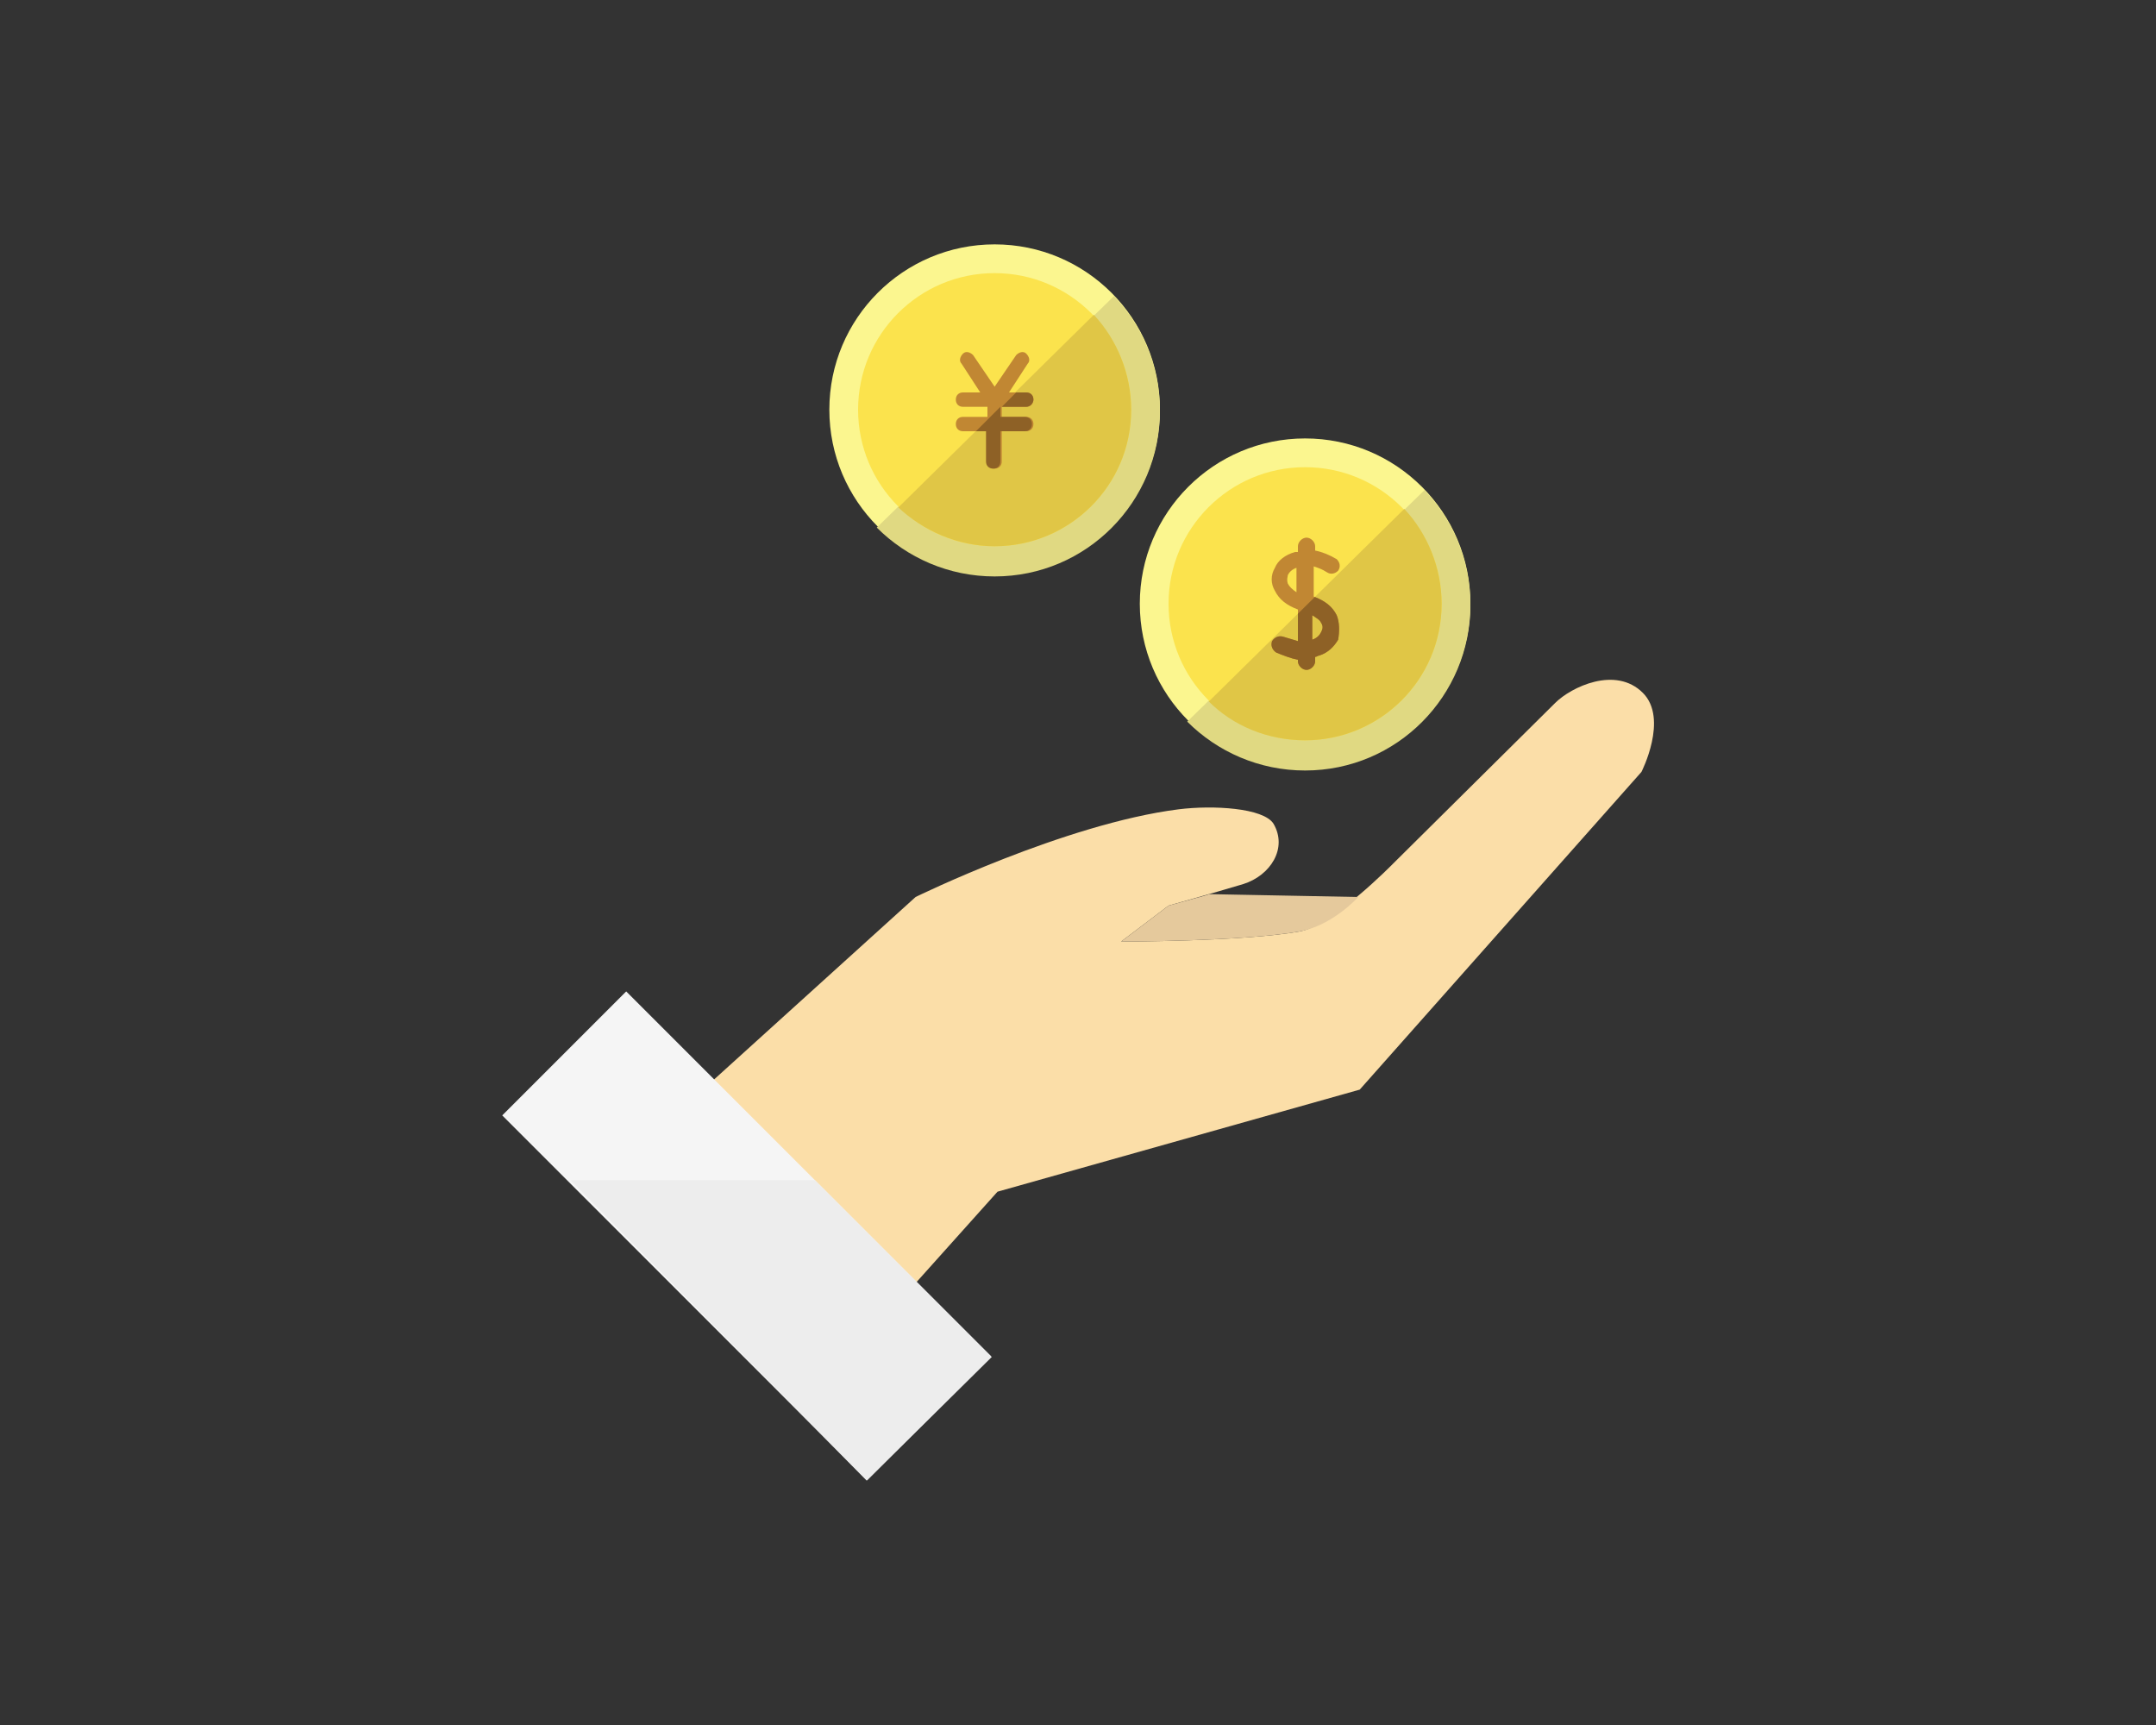
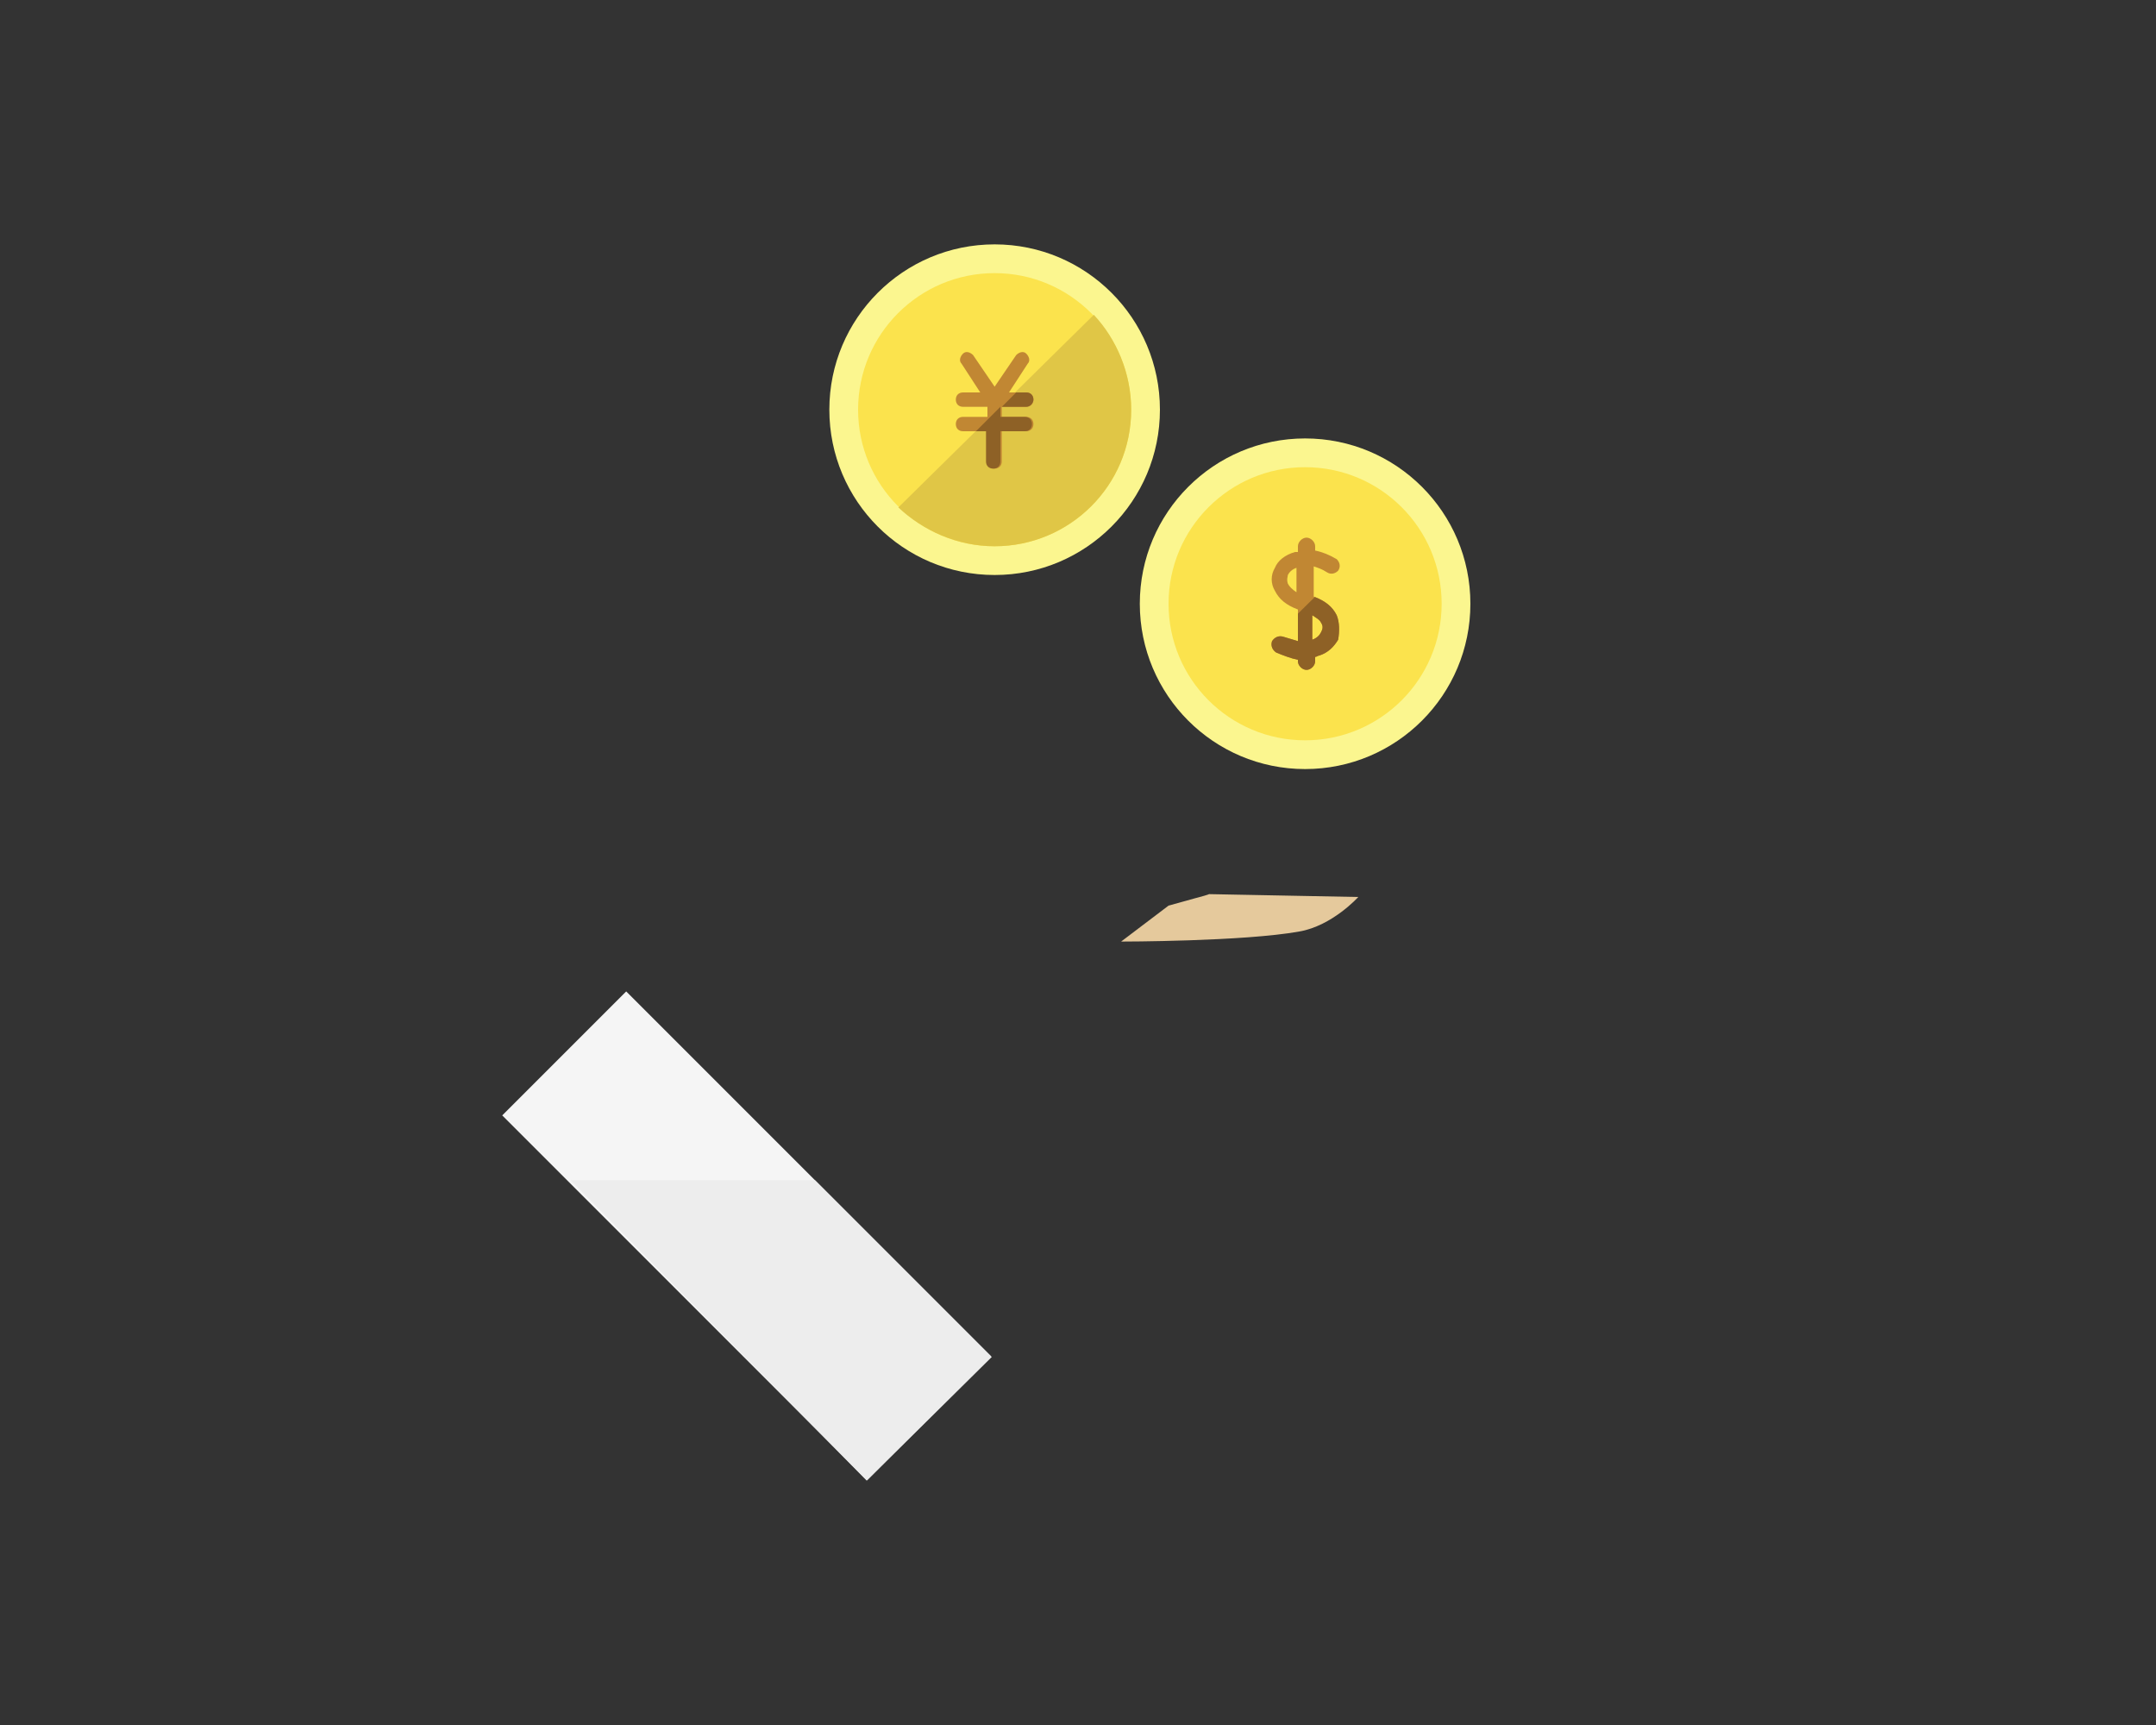
<svg xmlns="http://www.w3.org/2000/svg" xmlns:xlink="http://www.w3.org/1999/xlink" version="1.1" x="0px" y="0px" width="150px" height="120px" viewBox="0 0 150 120" style="enable-background:new 0 0 150 120;" xml:space="preserve">
  <rect x="0" y="0" width="150" height="120" fill="#333333" stroke="none" />
  <style type="text/css">
	.st0{fill:#E3E5E8;}
	.st1{fill:#DADADA;}
	.st2{fill:#F4F4F4;}
	.st3{opacity:0.2;}
	.st4{clip-path:url(#SVGID_2_);}
	.st5{fill:#CACBCC;}
	.st6{fill:#7C8FA2;}
	.st7{clip-path:url(#SVGID_4_);}
	.st8{fill:#FFFFFF;}
	.st9{fill:#F85051;}
	.st10{fill:#BFBFBF;}
	.st11{fill:#FFF2D9;}
	.st12{fill:#DDF0F2;}
	.st13{fill:none;stroke:#FFFFFF;stroke-miterlimit:10;}
	.st14{fill:none;stroke:#BFBFBF;stroke-linecap:square;stroke-linejoin:round;stroke-miterlimit:10;}
	.st15{fill:none;stroke:#BFBFBF;stroke-linecap:round;stroke-linejoin:round;stroke-miterlimit:10;}
	.st16{fill:#E65D57;}
	.st17{fill:#FBF68F;}
	.st18{fill:none;}
	.st19{fill:#E0D982;}
	.st20{fill:#FBE34D;}
	.st21{fill:#E0C646;}
	.st22{fill:#C18733;}
	.st23{fill:#8E6126;}
	.st24{clip-path:url(#SVGID_6_);fill:#8E6126;}
	.st25{fill:#FBDEA8;}
	.st26{fill:#E5C99C;}
	.st27{fill:#F5F5F5;}
	.st28{fill:#EDEDED;}
	.st29{clip-path:url(#SVGID_8_);fill:#C9AF41;}
	.st30{fill:#FBF77E;}
	.st31{clip-path:url(#SVGID_10_);fill:#E0C646;}
	.st32{clip-path:url(#SVGID_12_);fill:#8E6126;}
	.st33{clip-path:url(#SVGID_14_);fill:#C9AF41;}
	.st34{fill:#C4AB3F;}
	.st35{clip-path:url(#SVGID_16_);fill:#C9AF41;}
	.st36{clip-path:url(#SVGID_18_);fill:#C9AF41;}
	.st37{clip-path:url(#SVGID_20_);fill:#C9AF41;}
	.st38{clip-path:url(#SVGID_22_);fill:#C9AF41;}
	.st39{clip-path:url(#SVGID_24_);fill:#E0C646;}
	.st40{clip-path:url(#SVGID_26_);fill:#8E6126;}
	.st41{clip-path:url(#SVGID_28_);fill:#C9AF41;}
	.st42{clip-path:url(#SVGID_30_);fill:#C9AF41;}
	.st43{clip-path:url(#SVGID_32_);fill:#C9AF41;}
	.st44{clip-path:url(#SVGID_34_);fill:#C9AF41;}
	.st45{clip-path:url(#SVGID_36_);fill:#C9AF41;}
	.st46{clip-path:url(#SVGID_38_);fill:#E0C646;}
	.st47{clip-path:url(#SVGID_40_);fill:#8E6126;}
	.st48{clip-path:url(#SVGID_42_);fill:#C9AF41;}
	.st49{clip-path:url(#SVGID_44_);fill:#C9AF41;}
	.st50{clip-path:url(#SVGID_46_);fill:#C9AF41;}
	.st51{clip-path:url(#SVGID_48_);fill:#C9AF41;}
	.st52{clip-path:url(#SVGID_50_);fill:#C9AF41;}
	.st53{clip-path:url(#SVGID_52_);fill:#E0C646;}
	.st54{clip-path:url(#SVGID_54_);fill:#8E6126;}
	.st55{fill-rule:evenodd;clip-rule:evenodd;fill:#DDF0F2;}
	.st56{fill:#4C95C8;}
	.st57{fill:#333333;}
	.st58{clip-path:url(#SVGID_56_);fill:#C9AF41;}
	.st59{clip-path:url(#SVGID_58_);fill:#C9AF41;}
	.st60{clip-path:url(#SVGID_60_);fill:#C9AF41;}
	.st61{clip-path:url(#SVGID_62_);fill:#C9AF41;}
	.st62{clip-path:url(#SVGID_64_);fill:#C9AF41;}
	.st63{clip-path:url(#SVGID_66_);fill:#C9AF41;}
	.st64{clip-path:url(#SVGID_68_);fill:#E0C646;}
	.st65{clip-path:url(#SVGID_70_);fill:#8E6126;}
	.st66{opacity:0.3;}
	.st67{clip-path:url(#SVGID_72_);fill:#C9AF41;}
	.st68{clip-path:url(#SVGID_74_);fill:#C9AF41;}
	.st69{clip-path:url(#SVGID_76_);fill:#C9AF41;}
	.st70{clip-path:url(#SVGID_78_);fill:#C9AF41;}
	.st71{clip-path:url(#SVGID_80_);fill:#C9AF41;}
	.st72{clip-path:url(#SVGID_82_);fill:#C9AF41;}
	.st73{clip-path:url(#SVGID_84_);fill:#E0C646;}
	.st74{clip-path:url(#SVGID_86_);fill:#8E6126;}
	.st75{clip-path:url(#SVGID_88_);fill:#C9AF41;}
	.st76{clip-path:url(#SVGID_90_);fill:#C9AF41;}
	.st77{clip-path:url(#SVGID_92_);fill:#C9AF41;}
	.st78{clip-path:url(#SVGID_94_);fill:#E0C646;}
	.st79{clip-path:url(#SVGID_96_);fill:#8E6126;}
	.st80{fill-rule:evenodd;clip-rule:evenodd;fill:#E3E5E8;}
	.st81{fill-rule:evenodd;clip-rule:evenodd;fill:#B3E8F4;}
	.st82{fill-rule:evenodd;clip-rule:evenodd;fill:#E8F2F9;}
	.st83{fill:#B3E8F4;}
	.st84{fill-rule:evenodd;clip-rule:evenodd;fill:#4AAECC;}
	.st85{fill-rule:evenodd;clip-rule:evenodd;fill:#3286A0;}
	.st86{fill:#F7ED37;}
	.st87{fill:#EADC32;}
	.st88{fill:#A5A5A5;}
	.st89{fill:#F48C8C;}
	.st90{fill:#DBDBDB;}
	.st91{fill:#DDDDDD;}
	.st92{fill:#B1D2DD;}
	.st93{fill-rule:evenodd;clip-rule:evenodd;fill:#B1D2DD;}
	.st94{fill:#70B8C4;}
	.st95{fill:#AFDCDD;}
	.st96{fill:#3286A0;}
	.st97{fill:#287284;}
	.st98{fill:#C9CACA;}
	.st99{fill-rule:evenodd;clip-rule:evenodd;fill:#C9CACA;}
	.st100{fill-rule:evenodd;clip-rule:evenodd;fill:#EFAA30;}
	.st101{fill-rule:evenodd;clip-rule:evenodd;fill:#FFFFFF;}
	.st102{fill:#F2F8F9;}
	.st103{fill:#4A5556;}
	.st104{fill:#393F3F;}
	.st105{fill:#C8E3FC;}
	.st106{fill:#468CB2;}
	.st107{fill:#F2DE51;}
	.st108{opacity:0.5;fill:#BC9C1D;}
	.st109{fill:#000009;}
	.st110{fill:#666666;}
	.st111{fill:#888888;}
	.st112{fill:#ADADAD;}
	.st113{fill:#E5E5E5;}
	.st114{fill:#EEEEEE;}
	.st115{fill:#0058A0;}
	.st116{fill:#2D96CD;}
	.st117{fill:#C2E4FE;}
	.st118{fill:#D2E2F0;}
	.st119{fill:#EBF4FE;}
	.st120{fill:#E3E5E9;}
	.st121{fill:#F1F2F4;}
	.st122{fill:#7890A4;}
	.st123{fill:#F7AF4A;}
	.st124{fill:#FCF87F;}
	.st125{fill:#78BF69;}
	.st126{fill:#81D2A6;}
	.st127{fill:#FFE402;}
	.st128{fill:#B6D957;}
	.st129{fill:#F7FEEA;}
	.st130{fill:#FBF8E7;}
	.st131{fill:#FF1918;}
	.st132{fill:#FEBBBB;}
	.st133{fill:#FEEEEE;}
	.st134{fill:#ECF8E5;}
	.st135{fill:#DFEBD8;}
	.st136{fill:#EFE3CC;}
	.st137{fill:#E6DAC3;}
	.st138{fill-rule:evenodd;clip-rule:evenodd;fill:#B8BFC1;}
	.st139{fill-rule:evenodd;clip-rule:evenodd;fill:#E2E2DE;}
	.st140{fill-rule:evenodd;clip-rule:evenodd;fill:#EAEAE5;}
	.st141{opacity:0.5;fill-rule:evenodd;clip-rule:evenodd;fill:#E2E2DE;}
	.st142{fill-rule:evenodd;clip-rule:evenodd;fill:#F4F4ED;}
	.st143{fill-rule:evenodd;clip-rule:evenodd;fill:#ED7962;}
	.st144{fill:#878787;}
	.st145{fill:#707070;}
	.st146{fill-rule:evenodd;clip-rule:evenodd;fill:#F2F2F2;}
	.st147{fill-rule:evenodd;clip-rule:evenodd;fill:#C0D7D8;}
	.st148{fill-rule:evenodd;clip-rule:evenodd;fill:#70B8C4;}
	
		.st149{fill-rule:evenodd;clip-rule:evenodd;fill:none;stroke:#0058A0;stroke-width:10.8;stroke-linecap:square;stroke-miterlimit:10;}
	.st150{fill-rule:evenodd;clip-rule:evenodd;fill:#0058A0;}
	.st151{fill:#E65C57;}
	.st152{fill:#AA752E;}
	.st153{fill:#F26A46;}
	.st154{fill:none;stroke:#FFFFFF;stroke-width:3;stroke-linecap:round;stroke-linejoin:round;stroke-miterlimit:10;}
	.st155{fill:#B9C3C9;}
	.st156{clip-path:url(#SVGID_98_);fill:#E0C646;}
	.st157{clip-path:url(#SVGID_98_);fill:#8E6126;}
	.st158{clip-path:url(#SVGID_102_);fill:#E0C646;}
	.st159{clip-path:url(#SVGID_102_);fill:#8E6126;}
	.st160{clip-path:url(#SVGID_106_);fill:#E0C646;}
	.st161{clip-path:url(#SVGID_106_);fill:#8E6126;}
	.st162{clip-path:url(#SVGID_110_);fill:#E0C646;}
	.st163{clip-path:url(#SVGID_110_);fill:#8E6126;}
	.st164{clip-path:url(#SVGID_114_);fill:#E0C646;}
	.st165{clip-path:url(#SVGID_114_);fill:#8E6126;}
	.st166{fill:#EADEBF;}
	.st167{fill:#4EA97D;}
	.st168{fill:#E3D7B6;}
	.st169{fill:#4D937A;}
	.st170{fill:#4CA27A;}
	.st171{fill:#DCDDDD;}
	.st172{clip-path:url(#SVGID_118_);fill:url(#SVGID_119_);}
	.st173{fill:#CC3A3A;}
	.st174{fill:#2856A0;}
	.st175{fill:none;stroke:#E4F2F2;stroke-width:1.4;stroke-linecap:square;stroke-miterlimit:10;}
	.st176{fill:none;stroke:#E65D57;stroke-width:2;stroke-linecap:round;stroke-linejoin:round;stroke-miterlimit:10;}
	.st177{fill:none;stroke:#FFFFFF;stroke-width:2;stroke-miterlimit:10;}
	.st178{fill:#FFE0C7;}
	.st179{fill-rule:evenodd;clip-rule:evenodd;fill:#F26A46;}
	.st180{fill:#FBE34C;}
	.st181{clip-path:url(#SVGID_123_);fill:#F2D64C;}
	.st182{fill:none;stroke:#4AAECC;stroke-width:2;stroke-linecap:round;stroke-linejoin:round;stroke-miterlimit:10;}
	.st183{fill:none;stroke:#E5E5E5;stroke-width:2;stroke-linecap:round;stroke-linejoin:round;stroke-miterlimit:10;}
	.st184{fill:#EA6A54;}
	.st185{fill:#ED7962;}
	.st186{clip-path:url(#SVGID_127_);fill:#8E6126;}
	.st187{fill-rule:evenodd;clip-rule:evenodd;fill:#EEEEEE;}
	.st188{fill:#0058A1;}
	.st189{clip-path:url(#SVGID_129_);fill:url(#SVGID_130_);}
	.st190{fill:#B8BFC1;}
	.st191{clip-path:url(#SVGID_132_);}
	.st192{fill:none;stroke:#FFFFFF;stroke-width:1.5;stroke-miterlimit:10;}
	.st193{fill:none;stroke:#FFFFFF;stroke-width:1.5;stroke-miterlimit:10;stroke-dasharray:4.984,2.991;}
	.st194{fill:none;stroke:#FFFFFF;stroke-width:1.5;stroke-miterlimit:10;stroke-dasharray:4.898,2.939;}
	.st195{fill:#FFAA03;}
	.st196{display:none;clip-path:url(#SVGID_134_);}
	.st197{display:inline;}
	.st198{clip-path:url(#SVGID_137_);fill:url(#SVGID_138_);}
	.st199{display:inline;fill:#FFFFFF;}
	.st200{fill:#F0EBD8;}
	.st201{fill:#D65F54;}
	.st202{fill:#B49E85;}
	.st203{fill:#C3CCD2;}
	.st204{fill:#746858;}
	.st205{fill-rule:evenodd;clip-rule:evenodd;fill:#ADADAD;}
	.st206{fill-rule:evenodd;clip-rule:evenodd;fill:#7890A4;}
	.st207{fill-rule:evenodd;clip-rule:evenodd;fill:#F5F5F5;}
	.st208{fill-rule:evenodd;clip-rule:evenodd;fill:#E65D57;}
	.st209{fill-rule:evenodd;clip-rule:evenodd;fill:#DADADA;}
	.st210{clip-path:url(#SVGID_140_);fill:#8E6126;}
	.st211{clip-path:url(#SVGID_142_);fill:#8E6126;}
	.st212{clip-path:url(#SVGID_144_);fill:#C9AF41;}
	.st213{clip-path:url(#SVGID_146_);fill:#C9AF41;}
	.st214{clip-path:url(#SVGID_148_);fill:#C9AF41;}
	.st215{clip-path:url(#SVGID_150_);fill:#C9AF41;}
	.st216{clip-path:url(#SVGID_152_);fill:#C9AF41;}
	.st217{clip-path:url(#SVGID_154_);fill:#E0C646;}
	.st218{clip-path:url(#SVGID_156_);fill:#8E6126;}
	.st219{clip-path:url(#SVGID_158_);fill:#C9AF41;}
	.st220{clip-path:url(#SVGID_160_);fill:#C9AF41;}
	.st221{clip-path:url(#SVGID_162_);fill:#C9AF41;}
	.st222{clip-path:url(#SVGID_164_);fill:#C9AF41;}
	.st223{clip-path:url(#SVGID_166_);fill:#C9AF41;}
	.st224{clip-path:url(#SVGID_168_);fill:#E0C646;}
	.st225{clip-path:url(#SVGID_170_);fill:#8E6126;}
	.st226{clip-path:url(#SVGID_172_);fill:#C9AF41;}
	.st227{clip-path:url(#SVGID_174_);fill:#C9AF41;}
	.st228{clip-path:url(#SVGID_176_);fill:#C9AF41;}
	.st229{clip-path:url(#SVGID_178_);fill:#C9AF41;}
	.st230{clip-path:url(#SVGID_180_);fill:#C9AF41;}
	.st231{clip-path:url(#SVGID_182_);fill:#E0C646;}
	.st232{clip-path:url(#SVGID_184_);fill:#8E6126;}
	.st233{fill-rule:evenodd;clip-rule:evenodd;fill:none;}
</style>
  <g id="txt">
</g>
  <g id="design">
    <g>
      <g>
        <circle class="st17" cx="90.8" cy="42" r="11.5" />
        <g>
          <path class="st18" d="M82.6,50.2L99.1,34c-2.1-2.2-5-3.5-8.3-3.5c-6.4,0-11.5,5.2-11.5,11.5C79.2,45.2,80.5,48.1,82.6,50.2z" />
-           <path class="st19" d="M90.8,53.6c6.4,0,11.5-5.2,11.5-11.5c0-3.1-1.2-5.9-3.2-8L82.6,50.2C84.7,52.3,87.6,53.6,90.8,53.6z" />
        </g>
        <circle class="st20" cx="90.8" cy="42" r="9.5" />
        <g>
-           <path class="st21" d="M90.8,51.5c5.2,0,9.5-4.2,9.5-9.5c0-2.5-1-4.9-2.6-6.6L84.1,48.8C85.8,50.5,88.2,51.5,90.8,51.5z" />
-         </g>
+           </g>
        <path class="st22" d="M93,42.8c-0.3-0.6-0.8-1-1.6-1.3v-2.1c0.3,0.1,0.6,0.2,0.9,0.4c0.3,0.2,0.6,0.1,0.8-0.1     c0.2-0.3,0.1-0.6-0.1-0.8c-0.5-0.3-1-0.5-1.5-0.6V38c0-0.3-0.3-0.6-0.6-0.6c-0.3,0-0.6,0.3-0.6,0.6v0.4c-0.1,0-0.1,0-0.2,0     c-0.7,0.2-1.2,0.6-1.4,1.1c-0.3,0.5-0.3,1.1,0,1.6c0.3,0.6,0.8,1,1.6,1.3v2.2c-0.3-0.1-0.7-0.2-1-0.3c-0.3-0.1-0.6,0-0.8,0.3     c-0.1,0.3,0,0.6,0.3,0.8c0.5,0.2,1,0.4,1.5,0.5V46c0,0.3,0.3,0.6,0.6,0.6c0.3,0,0.6-0.3,0.6-0.6v-0.3c0.1,0,0.2-0.1,0.3-0.1     c0.6-0.2,1-0.6,1.3-1.1C93.2,43.9,93.2,43.3,93,42.8z M89.6,40.6c-0.1-0.3,0-0.5,0-0.6c0.1-0.2,0.3-0.4,0.6-0.5v1.7     C89.9,41,89.7,40.8,89.6,40.6z M91.9,44c-0.1,0.2-0.3,0.4-0.6,0.5v-1.7c0.3,0.2,0.5,0.3,0.6,0.5C92.1,43.6,92,43.8,91.9,44z" />
        <g>
          <defs>
            <path id="SVGID_5_" d="M90.8,51.5c5.2,0,9.5-4.2,9.5-9.5c0-2.5-1-4.9-2.6-6.6L84.1,48.8C85.8,50.5,88.2,51.5,90.8,51.5z" />
          </defs>
          <clipPath id="SVGID_2_">
            <use xlink:href="#SVGID_5_" style="overflow:visible;" />
          </clipPath>
          <path style="clip-path:url(#SVGID_2_);fill:#8E6126;" d="M93,42.8c-0.3-0.6-0.8-1-1.6-1.3v-2.1c0.3,0.1,0.6,0.2,0.9,0.4      c0.3,0.2,0.6,0.1,0.8-0.1c0.2-0.3,0.1-0.6-0.1-0.8c-0.5-0.3-1-0.5-1.5-0.6V38c0-0.3-0.3-0.6-0.6-0.6c-0.3,0-0.6,0.3-0.6,0.6v0.4      c-0.1,0-0.1,0-0.2,0c-0.7,0.2-1.2,0.6-1.4,1.1c-0.3,0.5-0.3,1.1,0,1.6c0.3,0.6,0.8,1,1.6,1.3v2.2c-0.3-0.1-0.7-0.2-1-0.3      c-0.3-0.1-0.6,0-0.8,0.3c-0.1,0.3,0,0.6,0.3,0.8c0.5,0.2,1,0.4,1.5,0.5V46c0,0.3,0.3,0.6,0.6,0.6c0.3,0,0.6-0.3,0.6-0.6v-0.3      c0.1,0,0.2-0.1,0.3-0.1c0.6-0.2,1-0.6,1.3-1.1C93.2,43.9,93.2,43.3,93,42.8z M89.6,40.6c-0.1-0.3,0-0.5,0-0.6      c0.1-0.2,0.3-0.4,0.6-0.5v1.7C89.9,41,89.7,40.8,89.6,40.6z M91.9,44c-0.1,0.2-0.3,0.4-0.6,0.5v-1.7c0.3,0.2,0.5,0.3,0.6,0.5      C92.1,43.6,92,43.8,91.9,44z" />
        </g>
      </g>
      <g>
        <circle class="st17" cx="69.2" cy="28.5" r="11.5" />
        <g>
          <path class="st18" d="M61,36.7l16.4-16.2c-2.1-2.2-5-3.5-8.3-3.5c-6.4,0-11.5,5.2-11.5,11.5C57.6,31.7,58.9,34.6,61,36.7z" />
-           <path class="st19" d="M69.2,40.1c6.4,0,11.5-5.2,11.5-11.5c0-3.1-1.2-5.9-3.2-8L61,36.7C63.1,38.8,66,40.1,69.2,40.1z" />
        </g>
        <circle class="st20" cx="69.2" cy="28.5" r="9.5" />
        <g>
          <path class="st21" d="M69.2,38c5.2,0,9.5-4.2,9.5-9.5c0-2.5-1-4.9-2.6-6.6L62.5,35.3C64.2,36.9,66.6,38,69.2,38z" />
        </g>
        <g>
          <path class="st22" d="M71.4,29h-1.7v-0.7h1.7c0.3,0,0.5-0.2,0.5-0.5c0-0.3-0.2-0.5-0.5-0.5h-1.2l1.3-2c0.2-0.2,0.1-0.5-0.1-0.7      c-0.2-0.2-0.5-0.1-0.7,0.1l-1.5,2.2l-1.5-2.2c-0.2-0.2-0.5-0.3-0.7-0.1c-0.2,0.2-0.3,0.5-0.1,0.7l1.3,2h-1.2      c-0.3,0-0.5,0.2-0.5,0.5c0,0.3,0.2,0.5,0.5,0.5h1.7V29h-1.7c-0.3,0-0.5,0.2-0.5,0.5c0,0.3,0.2,0.5,0.5,0.5h1.7v2.1      c0,0.3,0.2,0.5,0.5,0.5c0.3,0,0.5-0.2,0.5-0.5V30h1.7c0.3,0,0.5-0.2,0.5-0.5C71.9,29.2,71.7,29,71.4,29z" />
          <g>
            <path class="st23" d="M71.9,27.8c0-0.3-0.2-0.5-0.5-0.5h-0.7l-1,1h1.7C71.7,28.3,71.9,28,71.9,27.8z" />
            <path class="st23" d="M68.6,32.1c0,0.3,0.2,0.5,0.5,0.5c0.3,0,0.5-0.2,0.5-0.5V30h1.7c0.3,0,0.5-0.2,0.5-0.5       c0-0.3-0.2-0.5-0.5-0.5h-1.7v-0.7L67.9,30h0.7V32.1z" />
          </g>
        </g>
      </g>
      <g>
        <g>
-           <path class="st25" d="M114.3,48.2c-1.9-1.9-5-0.4-6.1,0.7L96.9,60.1c0,0-4.2,4.3-6.5,4.7c-3.9,0.7-12.4,0.7-12.4,0.7l3.3-2.5      c0,0,3.2-0.9,5.2-1.5c1.9-0.6,3.1-2.5,2.1-4.2c-0.7-1.1-4.2-1.3-6.6-1c-7.9,1-18.3,6.1-18.3,6.1L48.9,75.8l13.6,14.8l6.9-7.7      l25.2-7.1l19.6-22.1C114.2,53.7,116.1,50,114.3,48.2z" />
          <path class="st26" d="M83.1,62.5c-0.7,0.2-1.8,0.5-1.8,0.5l-3.3,2.5c0,0,8.5,0,12.4-0.7c2.3-0.4,4.1-2.4,4.1-2.4l-10.4-0.2      C84.2,62.2,83.5,62.4,83.1,62.5z" />
        </g>
        <rect x="34" y="79.9" transform="matrix(0.707 0.707 -0.707 0.707 76.019 -11.559)" class="st27" width="35.9" height="12.2" />
        <polygon class="st28" points="60.3,103 39.7,82.1 56.7,82.1 69,94.4    " />
      </g>
    </g>
  </g>
  <g id="box_x5F_150_x5F_120">
-     <rect x="0" y="0" class="st233" width="150" height="120" />
-   </g>
+     </g>
</svg>